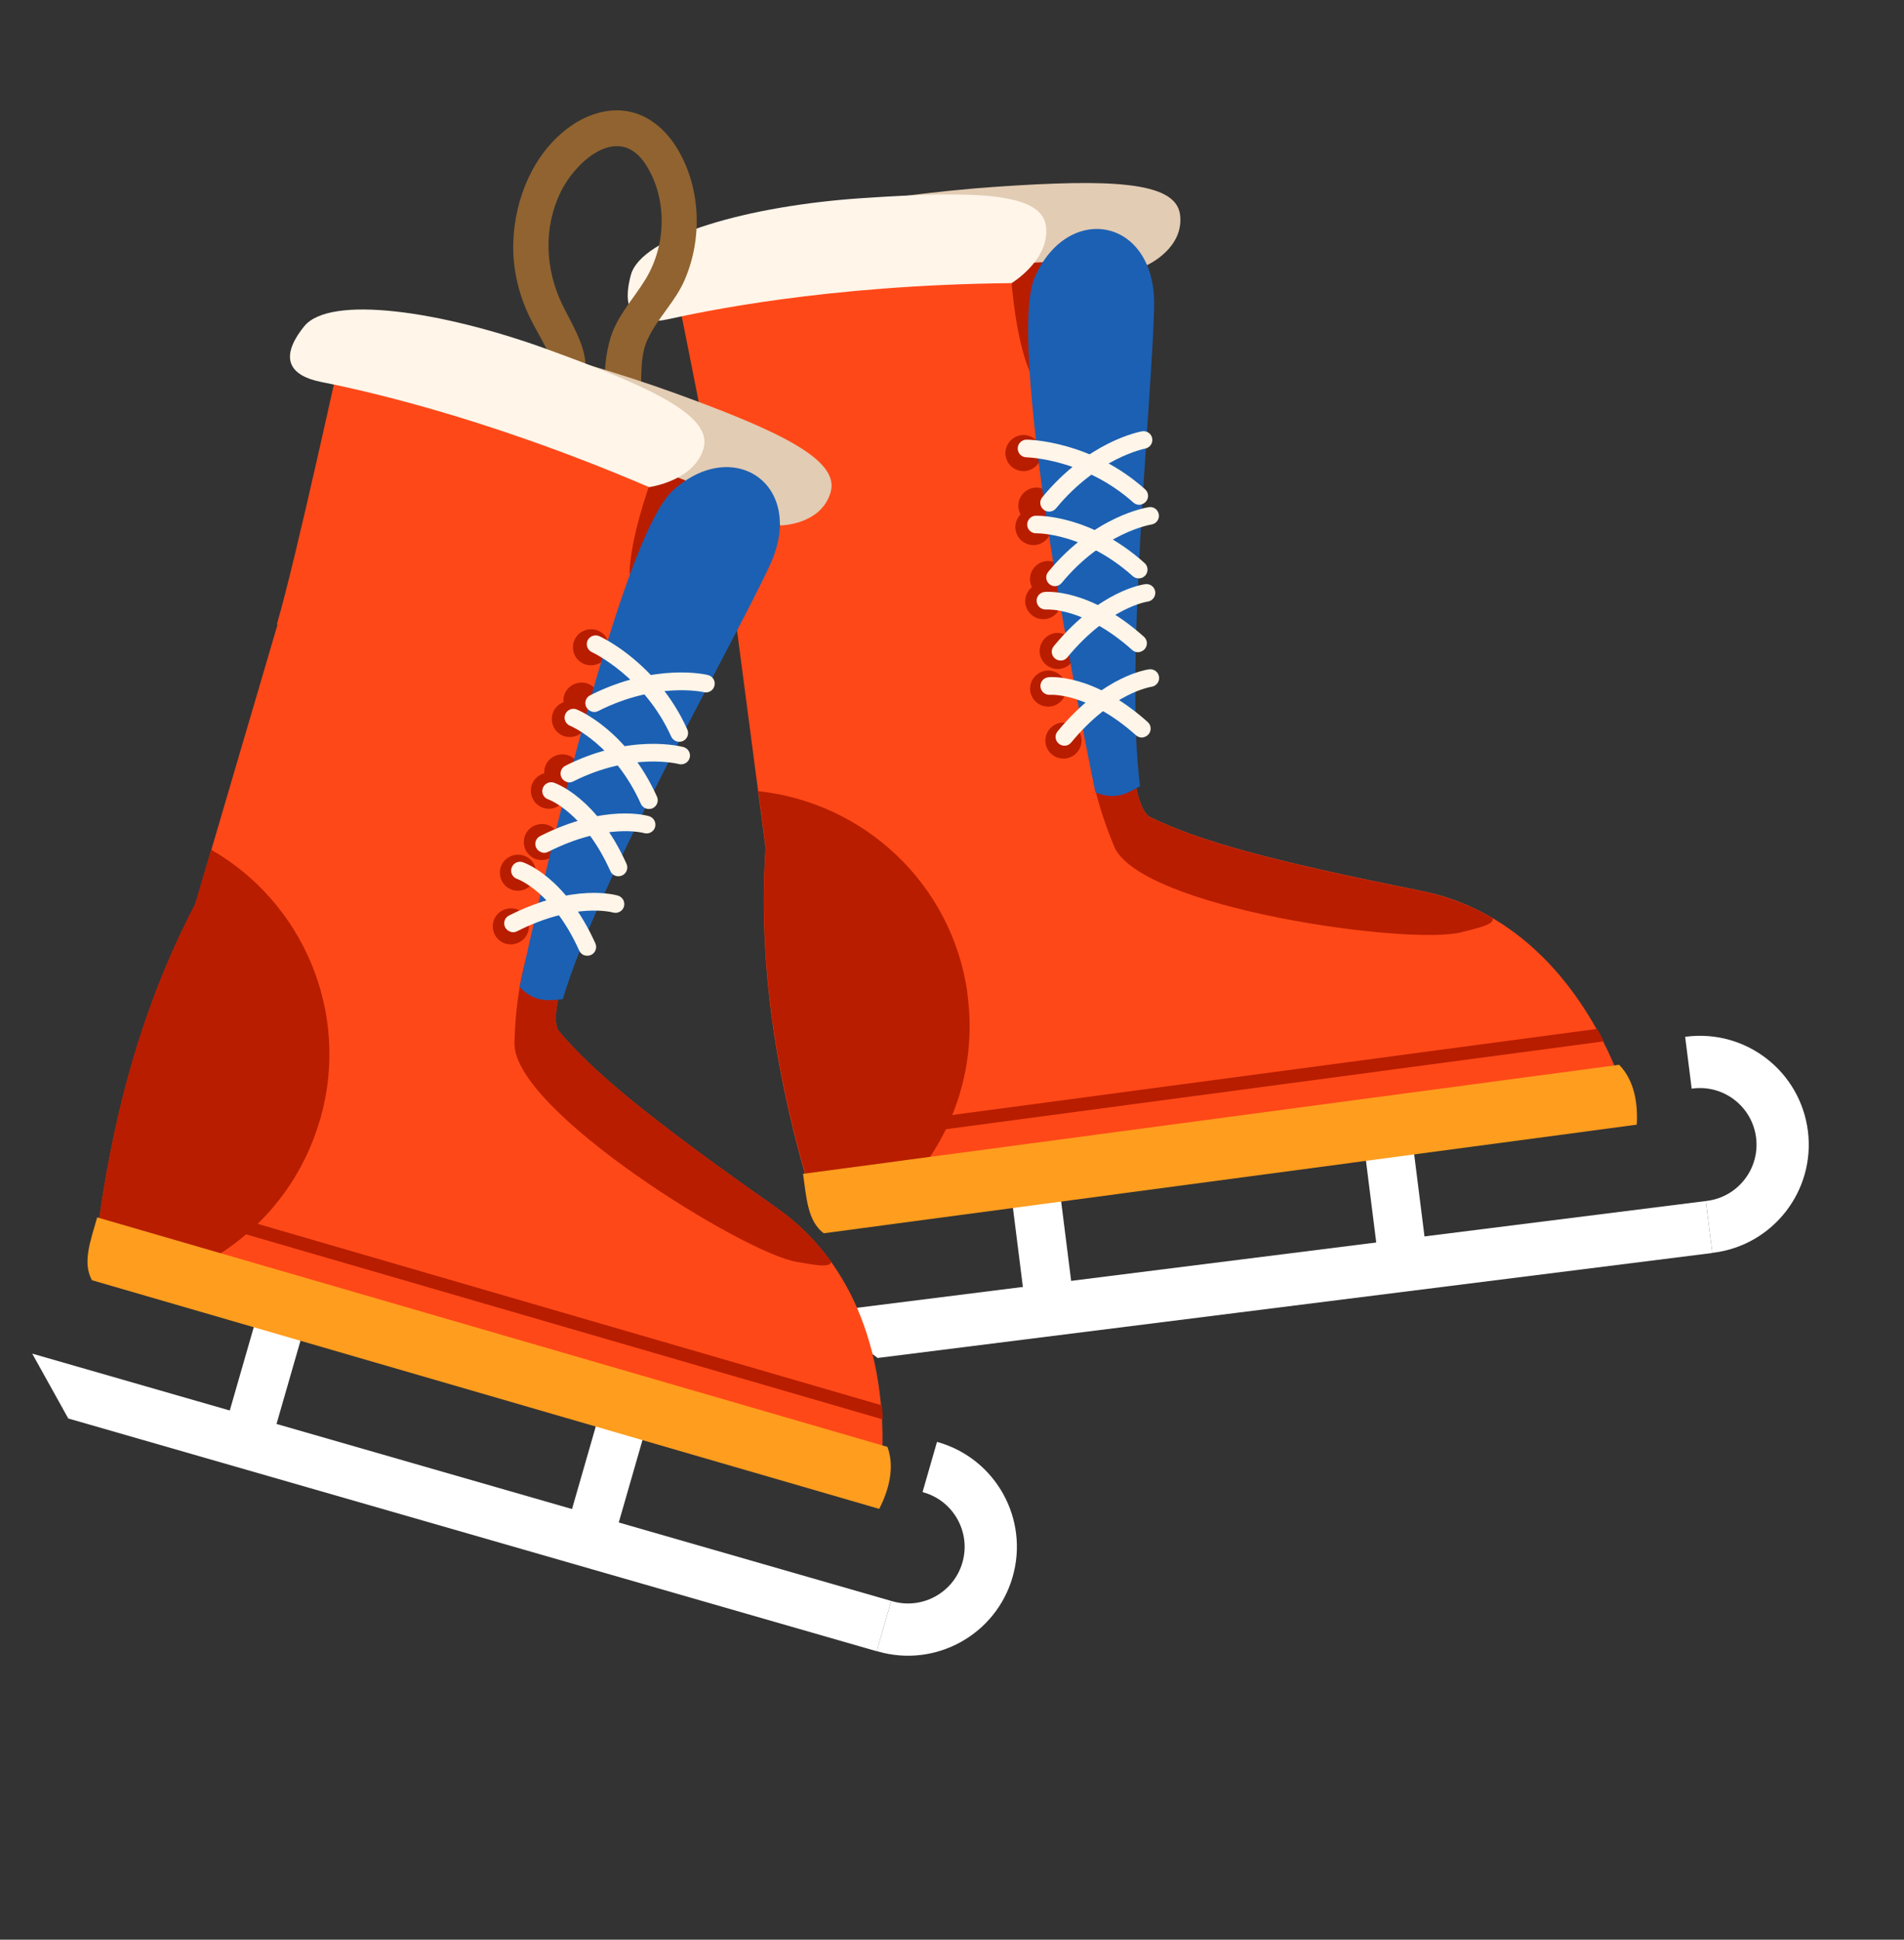
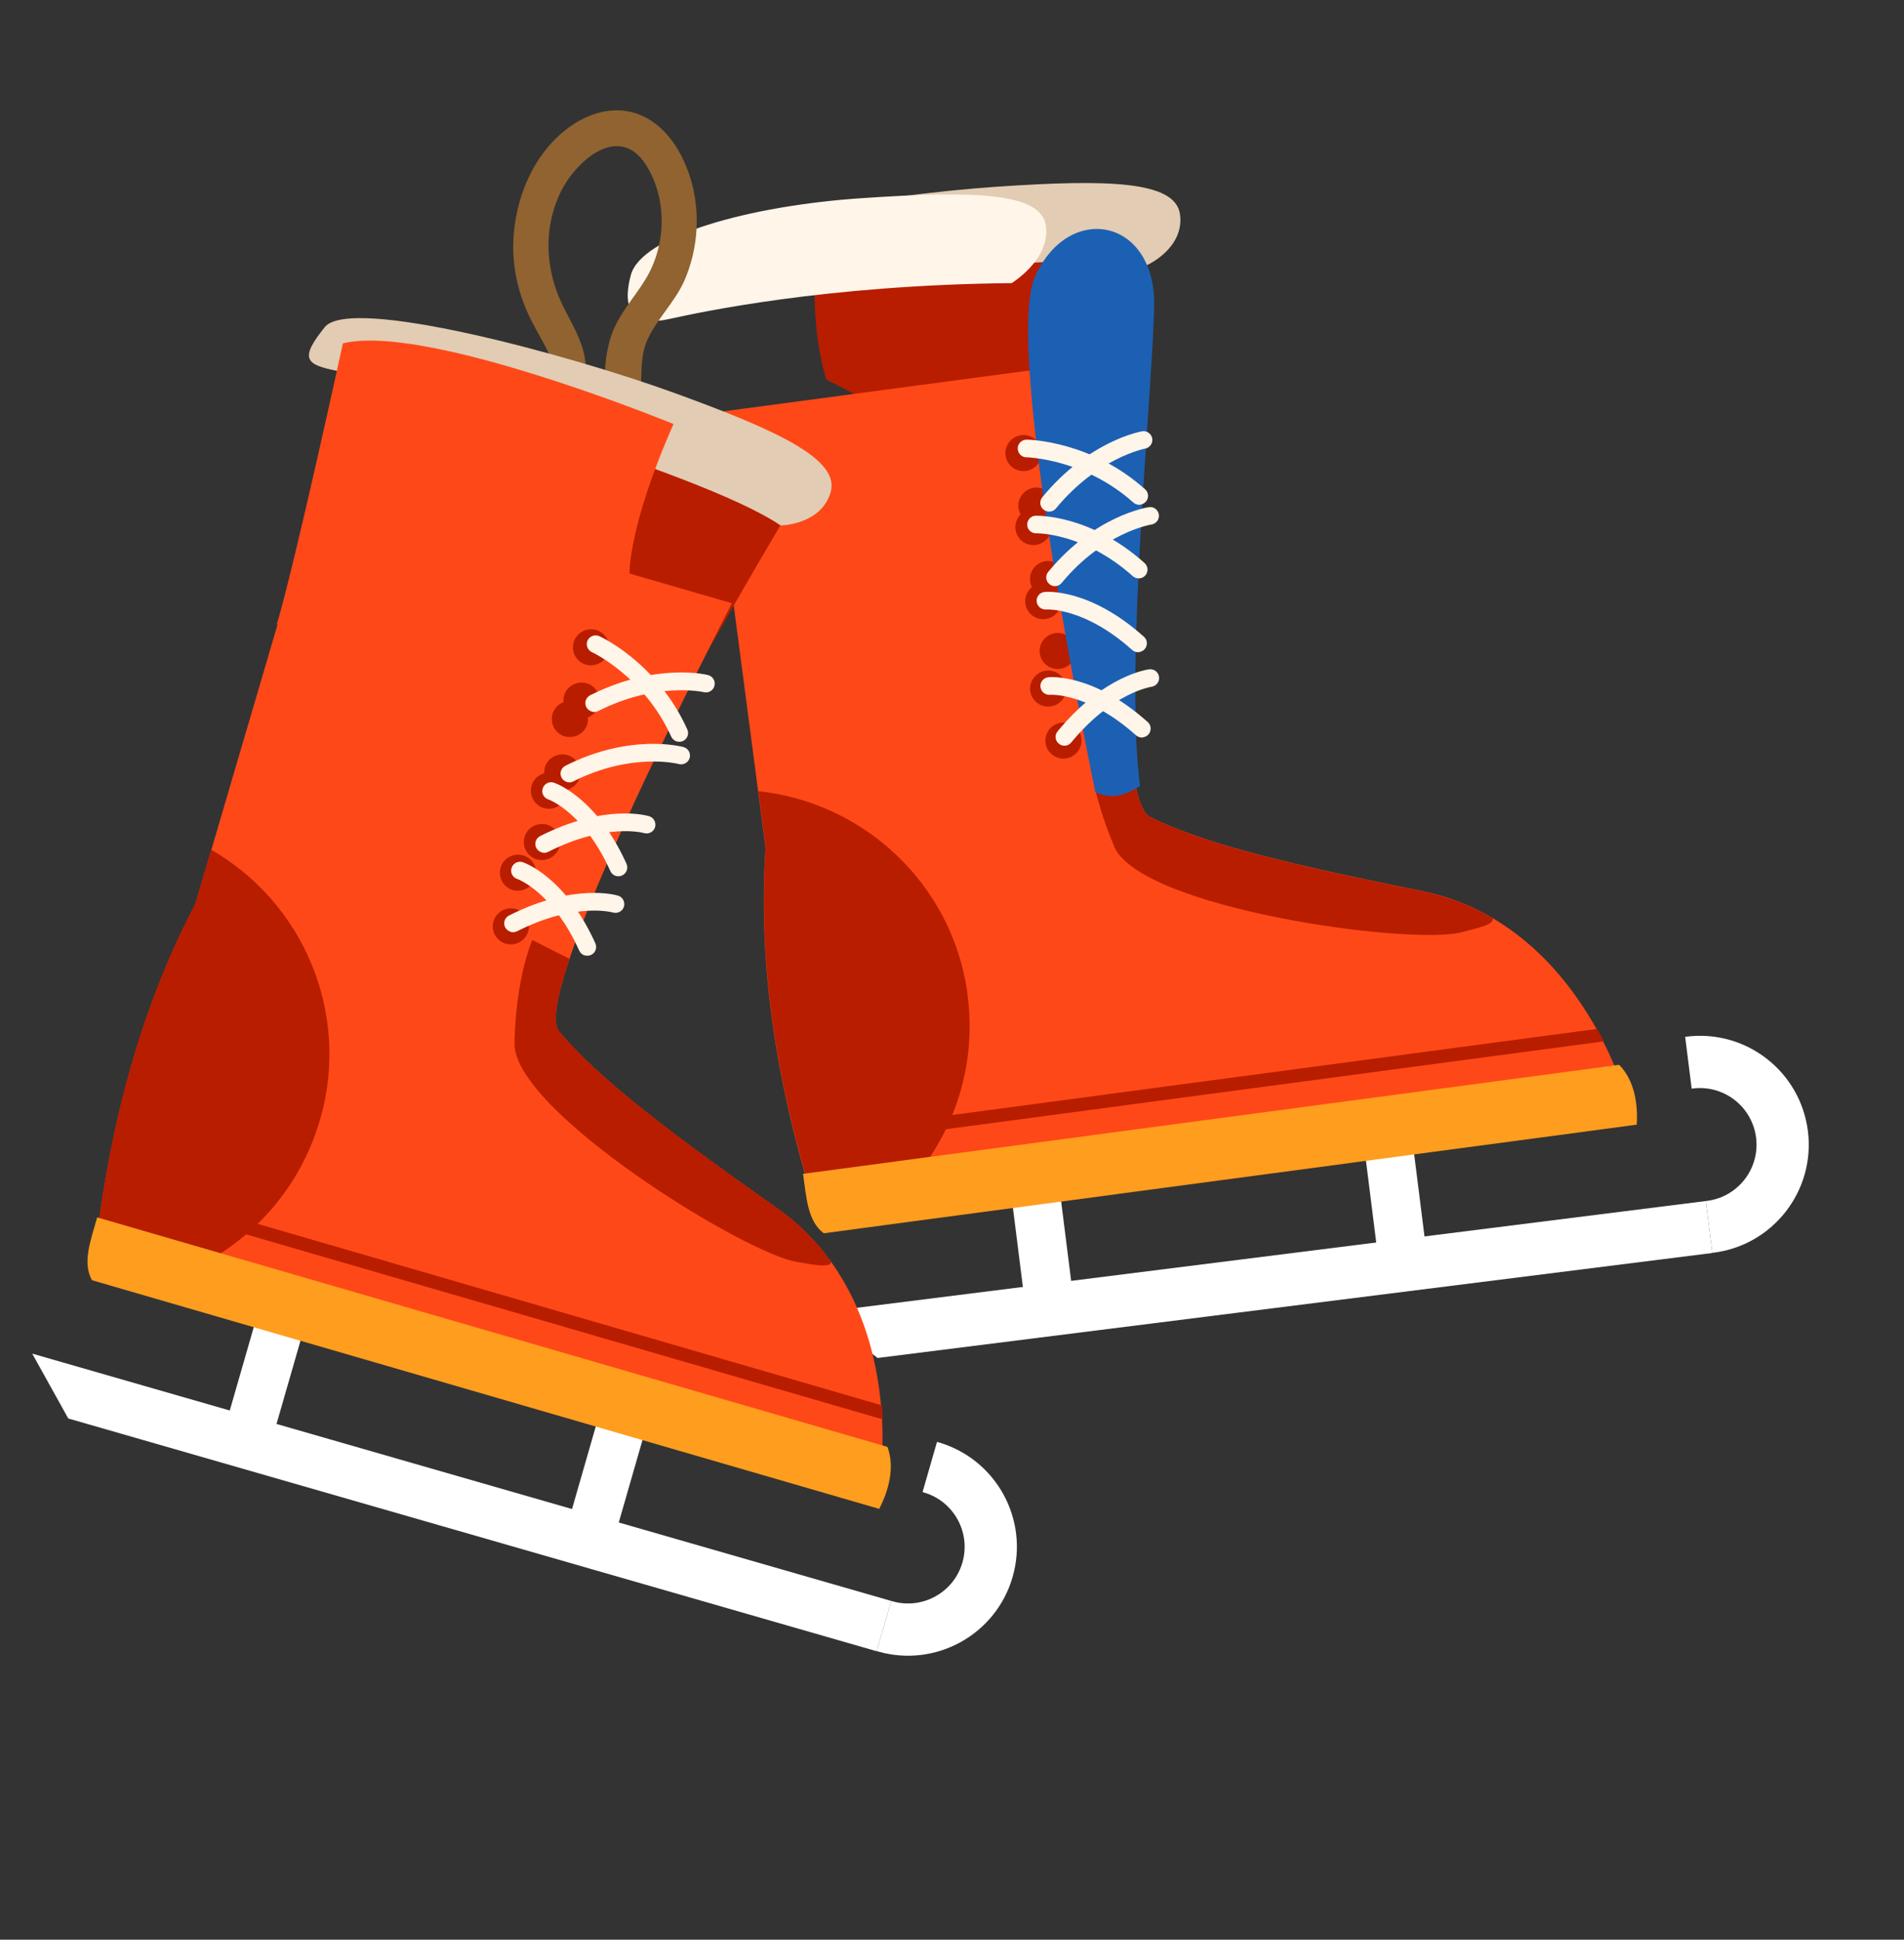
<svg xmlns="http://www.w3.org/2000/svg" width="322" height="328" viewBox="0 0 322 328" fill="none">
  <rect x="0" y="0" width="322" height="328" fill="#333333" stroke="none" />
  <g clip-path="url(#clip0_589_1049)">
    <path d="M139.769 64.208C139.769 64.208 136.184 53.973 138.602 39.312C138.602 39.312 182.096 32.162 194.75 39.178C194.75 39.178 189.848 78.787 190.049 90.18L139.774 64.189L139.769 64.208Z" fill="#B81D00" />
    <path d="M194.051 44.8C194.051 44.8 200.307 41.968 199.564 36.275C198.822 30.581 187.439 30.29 168.439 31.584C149.444 32.859 111.703 38.613 109.932 45.234C108.154 51.873 109.497 52.31 114.78 51.166C120.062 50.022 177.895 41.814 194.051 44.8Z" fill="#E2CCB3" />
    <path d="M274.323 183.768L154.22 199.808L137.18 202.079C131.305 182.652 128.151 163.097 129.47 143.349L128.226 133.892L119.819 69.896L191.976 60.258C191.864 62.185 191.753 64.256 191.633 66.428C190.662 85.016 189.754 111.186 191.158 126.274C191.766 132.875 192.83 137.356 194.537 138.183C202.719 142.177 214.584 145.49 240.304 150.63C244.879 151.536 248.897 153.173 252.418 155.249C255.143 156.854 257.571 158.707 259.73 160.711C262.742 163.49 265.206 166.527 267.2 169.475C268.281 171.055 269.209 172.591 270.032 174.058C270.425 174.786 270.804 175.49 271.15 176.163C273.402 180.605 274.356 183.798 274.356 183.798L274.323 183.768Z" fill="#FF4818" />
    <path d="M163.582 167.9C165.267 179.805 161.517 191.223 154.23 199.675L137.198 201.945C131.326 182.526 128.174 162.98 129.493 143.24L128.249 133.787C146.06 135.689 160.981 149.394 163.607 167.887L163.582 167.9Z" fill="#B81D00" />
-     <path d="M113.879 46.513C113.879 46.513 121.4 83.148 122.887 94.444L129.005 90.629L131.085 89.335L174.067 62.595C174.067 62.595 170.618 55.677 170.595 36.445C170.595 36.445 140.228 37.24 122.949 42.41C122.204 42.635 121.478 42.865 120.79 43.106C117.928 44.099 115.544 45.227 113.879 46.513Z" fill="#FF4818" />
    <path d="M140.465 192.434C140.538 193.053 141.099 193.477 141.725 193.384L271.241 176.089C270.895 175.415 270.535 174.716 270.123 173.982L141.445 191.161C140.825 191.235 140.398 191.796 140.49 192.42L140.465 192.434Z" fill="#B81D00" />
    <path d="M188.39 143.086C192.77 153.597 238.387 159.902 247.104 157.652C249.781 156.956 252.778 156.369 252.444 155.285C248.92 153.207 244.895 151.587 240.322 150.66C214.561 145.527 202.714 142.197 194.527 138.197C192.838 137.374 191.773 132.887 191.146 126.273L184.103 125.894C184.103 125.894 184.009 132.575 188.409 143.092L188.39 143.086Z" fill="#B81D00" />
    <path d="M170.059 77.015C170.287 78.686 171.815 79.855 173.486 79.641C175.162 79.408 176.338 77.882 176.128 76.216C175.9 74.545 174.372 73.376 172.702 73.59C171.025 73.823 169.849 75.349 170.059 77.015Z" fill="#B81D00" />
    <path d="M172.242 85.901C172.47 87.572 173.998 88.74 175.668 88.527C177.345 88.294 178.521 86.768 178.311 85.102C178.083 83.43 176.555 82.262 174.884 82.476C173.208 82.709 172.032 84.235 172.242 85.901Z" fill="#B81D00" />
    <path d="M171.735 89.526C171.963 91.197 173.491 92.365 175.162 92.152C176.838 91.919 178.014 90.392 177.804 88.727C177.576 87.055 176.048 85.887 174.377 86.101C172.706 86.314 171.525 87.86 171.735 89.526Z" fill="#B81D00" />
    <path d="M174.215 98.309C174.444 99.981 175.971 101.149 177.642 100.935C179.318 100.703 180.494 99.176 180.285 97.51C180.075 95.844 178.529 94.671 176.858 94.885C175.181 95.117 174.006 96.644 174.215 98.309Z" fill="#B81D00" />
    <path d="M173.405 102.055C173.634 103.727 175.161 104.895 176.832 104.681C178.508 104.449 179.684 102.922 179.475 101.256C179.246 99.585 177.719 98.417 176.048 98.63C174.377 98.844 173.196 100.389 173.405 102.055Z" fill="#B81D00" />
    <path d="M175.843 110.477C176.072 112.149 177.599 113.317 179.27 113.103C180.946 112.871 182.122 111.344 181.913 109.678C181.684 108.007 180.157 106.839 178.486 107.052C176.809 107.285 175.634 108.811 175.843 110.477Z" fill="#B81D00" />
    <path d="M174.232 116.839C174.461 118.511 175.988 119.679 177.659 119.465C179.336 119.233 180.511 117.706 180.302 116.04C180.073 114.369 178.546 113.201 176.875 113.414C175.199 113.647 174.023 115.174 174.232 116.839Z" fill="#B81D00" />
    <path d="M176.814 125.631C177.042 127.302 178.57 128.471 180.241 128.257C181.917 128.024 183.093 126.498 182.883 124.832C182.674 123.166 181.128 121.992 179.457 122.206C177.78 122.439 176.604 123.965 176.814 125.631Z" fill="#B81D00" />
    <path d="M192.8 132.923C190.163 134.514 188.339 135.2 185.258 133.989C181.538 115.876 170.284 57.496 175.022 46.812C180.661 34.113 195.404 36.83 195.185 51.66C194.986 65.403 190.122 112.589 192.8 132.923Z" fill="#1C60B3" />
    <g clip-path="url(#clip1_589_1049)">
      <path d="M285.184 175.3C285.184 175.3 285.048 175.317 284.989 175.324L286.092 184.089C286.092 184.089 286.228 184.072 286.286 184.065C291.533 183.405 296.324 187.125 296.984 192.372C297.644 197.62 293.924 202.411 288.676 203.071C288.618 203.078 288.54 203.088 288.482 203.095L289.584 211.86C289.584 211.86 289.72 211.843 289.779 211.835C299.865 210.567 307.017 201.356 305.749 191.27C304.48 181.184 295.289 174.029 285.184 175.3Z" fill="white" />
      <path d="M148.42 229.634L289.587 211.879L288.482 203.095L138.493 221.959L148.42 229.634Z" fill="white" />
      <path d="M179.238 201.397L171.076 202.424L173.841 224.403L182.003 223.377L179.238 201.397Z" fill="white" />
      <path d="M239.056 194.348L230.894 195.374L233.599 216.887L241.761 215.861L239.056 194.348Z" fill="white" />
    </g>
    <path d="M177.632 86.499C177.996 86.456 178.339 86.264 178.59 85.963C185.64 77.398 193.582 75.884 193.651 75.862C194.456 75.715 195.005 74.941 194.862 74.139C194.718 73.336 193.963 72.796 193.138 72.936C192.77 72.999 184.083 74.594 176.275 84.08C175.744 84.715 175.831 85.646 176.485 86.179C176.819 86.458 177.226 86.551 177.632 86.499Z" fill="#FFF5E9" />
    <path d="M178.601 99.1C178.964 99.057 179.308 98.865 179.558 98.563C186.604 90.018 194.631 88.713 194.718 88.696C195.537 88.574 196.101 87.825 195.981 87.008C195.856 86.211 195.131 85.637 194.312 85.759C193.944 85.821 185.114 87.191 177.281 96.692C176.751 97.327 176.838 98.258 177.491 98.791C177.825 99.069 178.232 99.162 178.639 99.111L178.601 99.1Z" fill="#FFF5E9" />
-     <path d="M179.55 111.694C179.913 111.651 180.256 111.458 180.507 111.157C187.487 102.697 193.964 101.763 194.076 101.732C194.889 101.63 195.472 100.885 195.371 100.074C195.271 99.263 194.546 98.69 193.738 98.773C193.438 98.813 186.054 99.742 178.217 109.261C177.686 109.896 177.773 110.827 178.427 111.36C178.761 111.638 179.168 111.731 179.574 111.68L179.55 111.694Z" fill="#FFF5E9" />
    <path d="M192.855 85.332C193.199 85.284 193.513 85.124 193.777 84.847C194.323 84.235 194.279 83.293 193.668 82.751C184.54 74.564 174.084 74.349 173.63 74.346C172.804 74.343 172.123 74.999 172.116 75.823C172.11 76.648 172.765 77.326 173.591 77.33C173.692 77.337 183.399 77.57 191.673 84.982C192.002 85.28 192.442 85.403 192.868 85.357L192.855 85.332Z" fill="#FFF5E9" />
    <path d="M192.765 97.801C193.109 97.753 193.423 97.593 193.687 97.316C194.232 96.704 194.189 95.762 193.578 95.22C184.417 87.004 175.537 87.209 175.165 87.208C174.334 87.224 173.699 87.935 173.717 88.745C173.736 89.556 174.421 90.201 175.252 90.185C175.358 90.174 183.362 90.075 191.569 97.426C191.898 97.725 192.338 97.847 192.765 97.801Z" fill="#FFF5E9" />
    <path d="M192.655 110.265C193 110.216 193.314 110.056 193.578 109.779C194.123 109.167 194.08 108.226 193.469 107.684C184.276 99.439 176.971 100.063 176.651 100.098C175.842 100.182 175.221 100.917 175.321 101.729C175.403 102.537 176.123 103.13 176.946 103.071C177.071 103.064 183.384 102.659 191.474 109.914C191.802 110.213 192.243 110.335 192.669 110.289L192.655 110.265Z" fill="#FFF5E9" />
    <path d="M180.195 126.098C180.558 126.055 180.901 125.862 181.152 125.561C188.132 117.101 194.609 116.167 194.721 116.136C195.534 116.033 196.117 115.289 196.016 114.478C195.916 113.666 195.191 113.093 194.383 113.177C194.083 113.217 186.699 114.145 178.862 123.665C178.331 124.3 178.418 125.231 179.072 125.764C179.406 126.042 179.813 126.135 180.219 126.084L180.195 126.098Z" fill="#FFF5E9" />
    <path d="M193.295 124.688C193.639 124.639 193.953 124.479 194.218 124.202C194.763 123.59 194.72 122.649 194.109 122.107C184.915 113.862 177.611 114.486 177.291 114.521C176.482 114.605 175.861 115.34 175.961 116.152C176.042 116.96 176.763 117.553 177.585 117.494C177.711 117.487 184.024 117.082 192.113 124.337C192.442 124.635 192.882 124.758 193.309 124.712L193.295 124.688Z" fill="#FFF5E9" />
    <path d="M273.844 180.055L135.808 198.495C136.387 202.575 136.581 206.486 139.303 208.546L276.802 190.183C277.019 186.717 276.437 182.718 273.839 180.075L273.844 180.055Z" fill="#FF9D1E" />
    <path d="M171.073 47.88C171.073 47.88 177.652 43.907 176.888 38.212C176.124 32.516 164.759 32.225 145.759 33.51C126.764 34.775 108.459 39.881 106.685 46.516C104.911 53.151 107.781 55.128 113.068 53.968C118.356 52.807 139.455 48.194 171.054 47.875L171.073 47.88Z" fill="#FFF5E9" />
    <path d="M114.772 25.515C112.959 22.349 110.1 19.609 106.409 18.865C102.718 18.122 98.985 19.46 96.04 21.669C90.109 26.109 87.037 33.715 86.802 40.98C86.674 45.122 87.57 49.222 89.277 52.983C90.237 55.107 91.475 57.083 92.52 59.164C92.968 60.078 93.352 61.013 93.779 61.926C93.95 62.309 94.952 65.091 95.294 64.879C94.142 65.644 94.462 67.747 96.04 67.662C99.177 67.513 99.241 63.626 99.006 61.267C98.665 57.741 96.574 54.576 95.059 51.432C92.2 45.462 91.88 38.494 94.824 32.461C97.448 27.129 104.724 20.735 109.268 27.915C112.895 33.672 112.682 41.468 109.183 47.204C107.049 50.709 104.19 53.556 103.102 57.635C102.057 61.586 101.843 66.153 103.636 69.871C104.532 71.719 107.22 71.04 107.775 69.34C109.033 65.41 107.753 61.225 109.524 57.38C111.209 53.747 114.239 50.986 115.818 47.268C118.762 40.364 118.527 32.079 114.772 25.515Z" fill="#906330" />
    <path d="M74.541 84.676C74.541 84.676 75.399 73.849 83.548 61.41C83.548 61.41 126.174 72.383 134.905 83.909C134.905 83.909 114.391 118.202 109.949 128.709L74.541 84.676Z" fill="#B81D00" />
    <path d="M131.982 88.856C131.982 88.856 138.841 88.791 140.469 83.258C142.091 77.743 131.809 72.888 113.929 66.403C96.048 59.919 59.229 49.959 54.921 55.322C50.614 60.684 51.666 61.639 56.946 62.702C62.225 63.764 118.446 79.581 131.987 88.837L131.982 88.856Z" fill="#E2CCB3" />
    <path d="M148.997 248.298L32.771 214.614L16.288 209.827C18.797 189.671 23.819 170.486 33.022 152.941L35.72 143.781L53.949 81.769L123.768 102.002C122.885 103.734 121.951 105.576 120.964 107.526C112.551 124.178 101.122 147.758 96.3 162.157C94.186 168.45 93.338 172.974 94.558 174.427C100.433 181.385 109.906 189.202 131.348 204.256C135.155 206.926 138.171 210.055 140.54 213.355C142.371 215.927 143.843 218.605 145 221.298C146.616 225.067 147.654 228.84 148.275 232.331C148.614 234.198 148.848 235.994 148.995 237.663C149.071 238.488 149.133 239.289 149.168 240.04C149.43 245.019 148.991 248.317 148.991 248.317L148.997 248.298Z" fill="#FF4818" />
    <path d="M54.168 189.149C50.892 200.716 42.847 209.674 32.76 214.478L16.29 209.693C18.797 189.55 23.815 170.375 33.01 152.84L35.706 143.686C51.216 152.589 59.285 171.155 54.187 189.155L54.168 189.149Z" fill="#B81D00" />
    <path d="M57.986 58.07C57.986 58.07 50.037 94.658 46.811 105.608L53.954 104.593L56.368 104.237L106.472 97.059C106.472 97.059 106.121 89.335 113.903 71.702C113.903 71.702 85.838 60.198 67.948 57.966C67.169 57.872 66.429 57.789 65.702 57.73C62.694 57.488 60.053 57.554 58.011 58.056L57.986 58.07Z" fill="#FF4818" />
    <path d="M23.141 202.189C22.973 202.784 23.317 203.397 23.905 203.582L149.312 240.028C149.278 239.274 149.215 238.471 149.139 237.643L24.536 201.421C23.943 201.255 23.328 201.6 23.141 202.189Z" fill="#B81D00" />
    <path d="M87.01 176.41C86.762 187.784 125.857 211.936 134.741 213.385C137.464 213.836 140.441 214.482 140.572 213.364C138.189 210.039 135.185 206.932 131.377 204.261C109.933 189.181 100.453 181.38 94.575 174.419C93.35 172.985 94.204 168.44 96.318 162.144L90.03 158.966C90.03 158.966 87.257 165.036 87.004 176.429L87.01 176.41Z" fill="#B81D00" />
    <path d="M97.017 108.595C96.557 110.218 97.46 111.913 99.081 112.386C100.708 112.84 102.409 111.935 102.888 110.317C103.348 108.693 102.445 106.999 100.824 106.525C99.198 106.071 97.496 106.977 97.017 108.595Z" fill="#B81D00" />
    <path d="M95.401 117.611C94.941 119.234 95.844 120.929 97.465 121.402C99.091 121.856 100.793 120.95 101.272 119.332C101.732 117.709 100.829 116.014 99.208 115.541C97.582 115.087 95.88 115.993 95.401 117.611Z" fill="#B81D00" />
    <path d="M93.446 120.727C92.986 122.35 93.889 124.045 95.51 124.518C97.136 124.972 98.838 124.067 99.317 122.449C99.777 120.826 98.874 119.131 97.253 118.658C95.626 118.204 93.925 119.109 93.446 120.727Z" fill="#B81D00" />
    <path d="M92.157 129.753C91.698 131.376 92.601 133.071 94.222 133.544C95.843 134.017 97.55 133.092 98.029 131.474C98.489 129.851 97.586 128.156 95.965 127.683C94.338 127.229 92.636 128.135 92.157 129.753Z" fill="#B81D00" />
    <path d="M89.899 132.846C89.439 134.469 90.342 136.164 91.963 136.637C93.584 137.11 95.291 136.185 95.77 134.567C96.23 132.944 95.327 131.249 93.706 130.776C92.08 130.322 90.378 131.228 89.899 132.846Z" fill="#B81D00" />
    <path d="M88.708 141.528C88.248 143.151 89.151 144.846 90.772 145.319C92.398 145.773 94.1 144.867 94.579 143.249C95.039 141.626 94.136 139.931 92.515 139.458C90.889 139.004 89.187 139.91 88.708 141.528Z" fill="#B81D00" />
    <path d="M84.659 146.713C84.199 148.336 85.103 150.031 86.724 150.504C88.35 150.958 90.052 150.053 90.531 148.435C90.991 146.812 90.088 145.117 88.466 144.644C86.84 144.19 85.138 145.095 84.659 146.713Z" fill="#B81D00" />
    <g clip-path="url(#clip2_589_1049)">
      <path d="M158.652 243.875C158.652 243.875 158.52 243.837 158.464 243.821L156.02 252.31C156.02 252.31 156.151 252.348 156.208 252.364C161.29 253.827 164.225 259.136 162.762 264.218C161.299 269.3 155.991 272.235 150.909 270.772C150.852 270.756 150.777 270.734 150.72 270.718L148.276 279.207C148.276 279.207 148.408 279.245 148.465 279.261C158.234 282.073 168.439 276.43 171.251 266.662C174.064 256.893 168.439 246.693 158.652 243.875Z" fill="white" />
      <path d="M11.545 239.865L148.271 279.226L150.72 270.718L5.449 228.897L11.545 239.865Z" fill="white" />
      <path d="M51.002 226.072L43.096 223.796L36.968 245.084L44.873 247.36L51.002 226.072Z" fill="white" />
      <path d="M108.75 243.186L100.845 240.91L94.847 261.747L102.752 264.022L108.75 243.186Z" fill="white" />
    </g>
    <path d="M83.462 155.784C83.002 157.408 83.905 159.102 85.526 159.576C87.152 160.03 88.854 159.124 89.333 157.506C89.793 155.883 88.89 154.188 87.269 153.715C85.642 153.261 83.941 154.166 83.462 155.784Z" fill="#B81D00" />
-     <path d="M95.181 168.949C92.121 169.35 90.192 169.243 87.866 166.905C91.791 148.811 105.132 90.829 113.792 82.954C124.067 73.594 136.418 82.028 130.23 95.515C124.481 108.034 100.957 149.272 95.176 168.968L95.181 168.949Z" fill="#1C60B3" />
    <path d="M100.087 120.342C100.431 120.438 100.828 120.425 101.171 120.232C111.1 115.226 118.954 117.026 119.031 117.048C119.821 117.248 120.642 116.755 120.826 115.96C121.029 115.171 120.557 114.359 119.748 114.154C119.384 114.052 110.807 112.03 99.82 117.566C99.075 117.935 98.782 118.823 99.15 119.565C99.351 119.951 99.69 120.211 100.073 120.318L100.087 120.342Z" fill="#FFF5E9" />
    <path d="M95.856 132.248C96.201 132.345 96.597 132.331 96.941 132.139C106.844 127.146 114.716 129.178 114.793 129.199C115.577 129.418 116.412 128.95 116.635 128.166C116.857 127.382 116.404 126.575 115.624 126.337C115.261 126.236 106.615 123.947 95.628 129.482C94.883 129.852 94.59 130.74 94.958 131.482C95.158 131.868 95.498 132.128 95.881 132.235L95.856 132.248Z" fill="#FFF5E9" />
    <path d="M91.625 144.153C91.969 144.249 92.366 144.236 92.71 144.043C102.52 139.087 108.817 140.845 108.932 140.877C109.716 141.096 110.541 140.666 110.782 139.887C111.004 139.104 110.595 138.288 109.802 138.026C109.495 137.94 102.375 135.809 91.359 141.377C90.614 141.746 90.321 142.634 90.689 143.376C90.889 143.762 91.228 144.022 91.611 144.129L91.625 144.153Z" fill="#FFF5E9" />
    <path d="M114.456 125.38C114.781 125.471 115.158 125.452 115.486 125.317C116.244 124.972 116.575 124.095 116.232 123.339C111.201 112.16 101.753 107.75 101.348 107.576C100.596 107.242 99.717 107.574 99.367 108.301C99.03 109.052 99.36 109.928 100.088 110.276C100.183 110.302 108.964 114.444 113.511 124.559C113.706 124.964 114.054 125.268 114.456 125.38Z" fill="#FFF5E9" />
-     <path d="M109.324 136.746C109.65 136.836 110.027 136.818 110.354 136.682C111.113 136.337 111.444 135.461 111.1 134.705C106.056 123.502 97.87 120.104 97.537 119.97C96.779 119.656 95.909 120.031 95.591 120.788C95.273 121.545 95.647 122.412 96.404 122.727C96.5 122.753 103.855 125.878 108.38 135.925C108.569 136.349 108.922 136.633 109.324 136.746Z" fill="#FFF5E9" />
    <path d="M104.168 148.125C104.494 148.216 104.871 148.197 105.204 148.043C105.962 147.698 106.293 146.821 105.95 146.065C100.878 134.814 93.969 132.453 93.668 132.349C92.894 132.091 92.051 132.516 91.785 133.308C91.525 134.081 91.948 134.92 92.721 135.177C92.836 135.209 98.767 137.38 103.224 147.305C103.413 147.729 103.766 148.013 104.168 148.125Z" fill="#FFF5E9" />
    <path d="M86.364 157.582C86.709 157.678 87.105 157.665 87.449 157.472C97.259 152.517 103.556 154.275 103.671 154.307C104.456 154.526 105.28 154.096 105.521 153.317C105.743 152.534 105.334 151.718 104.541 151.456C104.254 151.375 97.114 149.238 86.098 154.806C85.353 155.175 85.06 156.063 85.428 156.805C85.628 157.191 85.968 157.451 86.351 157.558L86.364 157.582Z" fill="#FFF5E9" />
    <path d="M98.908 161.554C99.233 161.645 99.61 161.627 99.938 161.491C100.696 161.146 101.027 160.269 100.684 159.514C95.612 148.263 88.703 145.902 88.402 145.797C87.628 145.54 86.785 145.964 86.519 146.756C86.259 147.529 86.682 148.369 87.455 148.626C87.57 148.658 93.501 150.829 97.958 160.753C98.153 161.158 98.5 161.461 98.902 161.573L98.908 161.554Z" fill="#FFF5E9" />
    <path d="M150.082 244.668L16.432 205.859C15.305 209.843 13.894 213.52 15.556 216.486L148.689 255.151C150.285 252.063 151.371 248.15 150.082 244.668Z" fill="#FF9D1E" />
-     <path d="M109.736 82.378C109.736 82.378 117.357 81.374 118.976 75.867C120.596 70.359 110.313 65.504 92.431 59.02C74.549 52.535 55.742 49.834 51.438 55.188C47.133 60.543 48.96 63.508 54.259 64.577C59.557 65.646 80.726 69.935 109.741 82.359L109.736 82.378Z" fill="#FFF5E9" />
  </g>
  <defs>
    <clipPath id="clip0_589_1049">
      <rect width="322" height="328" fill="white" />
    </clipPath>
    <clipPath id="clip1_589_1049">
      <rect width="169.798" height="36.843" fill="white" transform="translate(135 194.189) rotate(-7.168)" />
    </clipPath>
    <clipPath id="clip2_589_1049">
      <rect width="169.798" height="36.843" fill="white" transform="translate(13.192 202) rotate(16.06)" />
    </clipPath>
  </defs>
</svg>